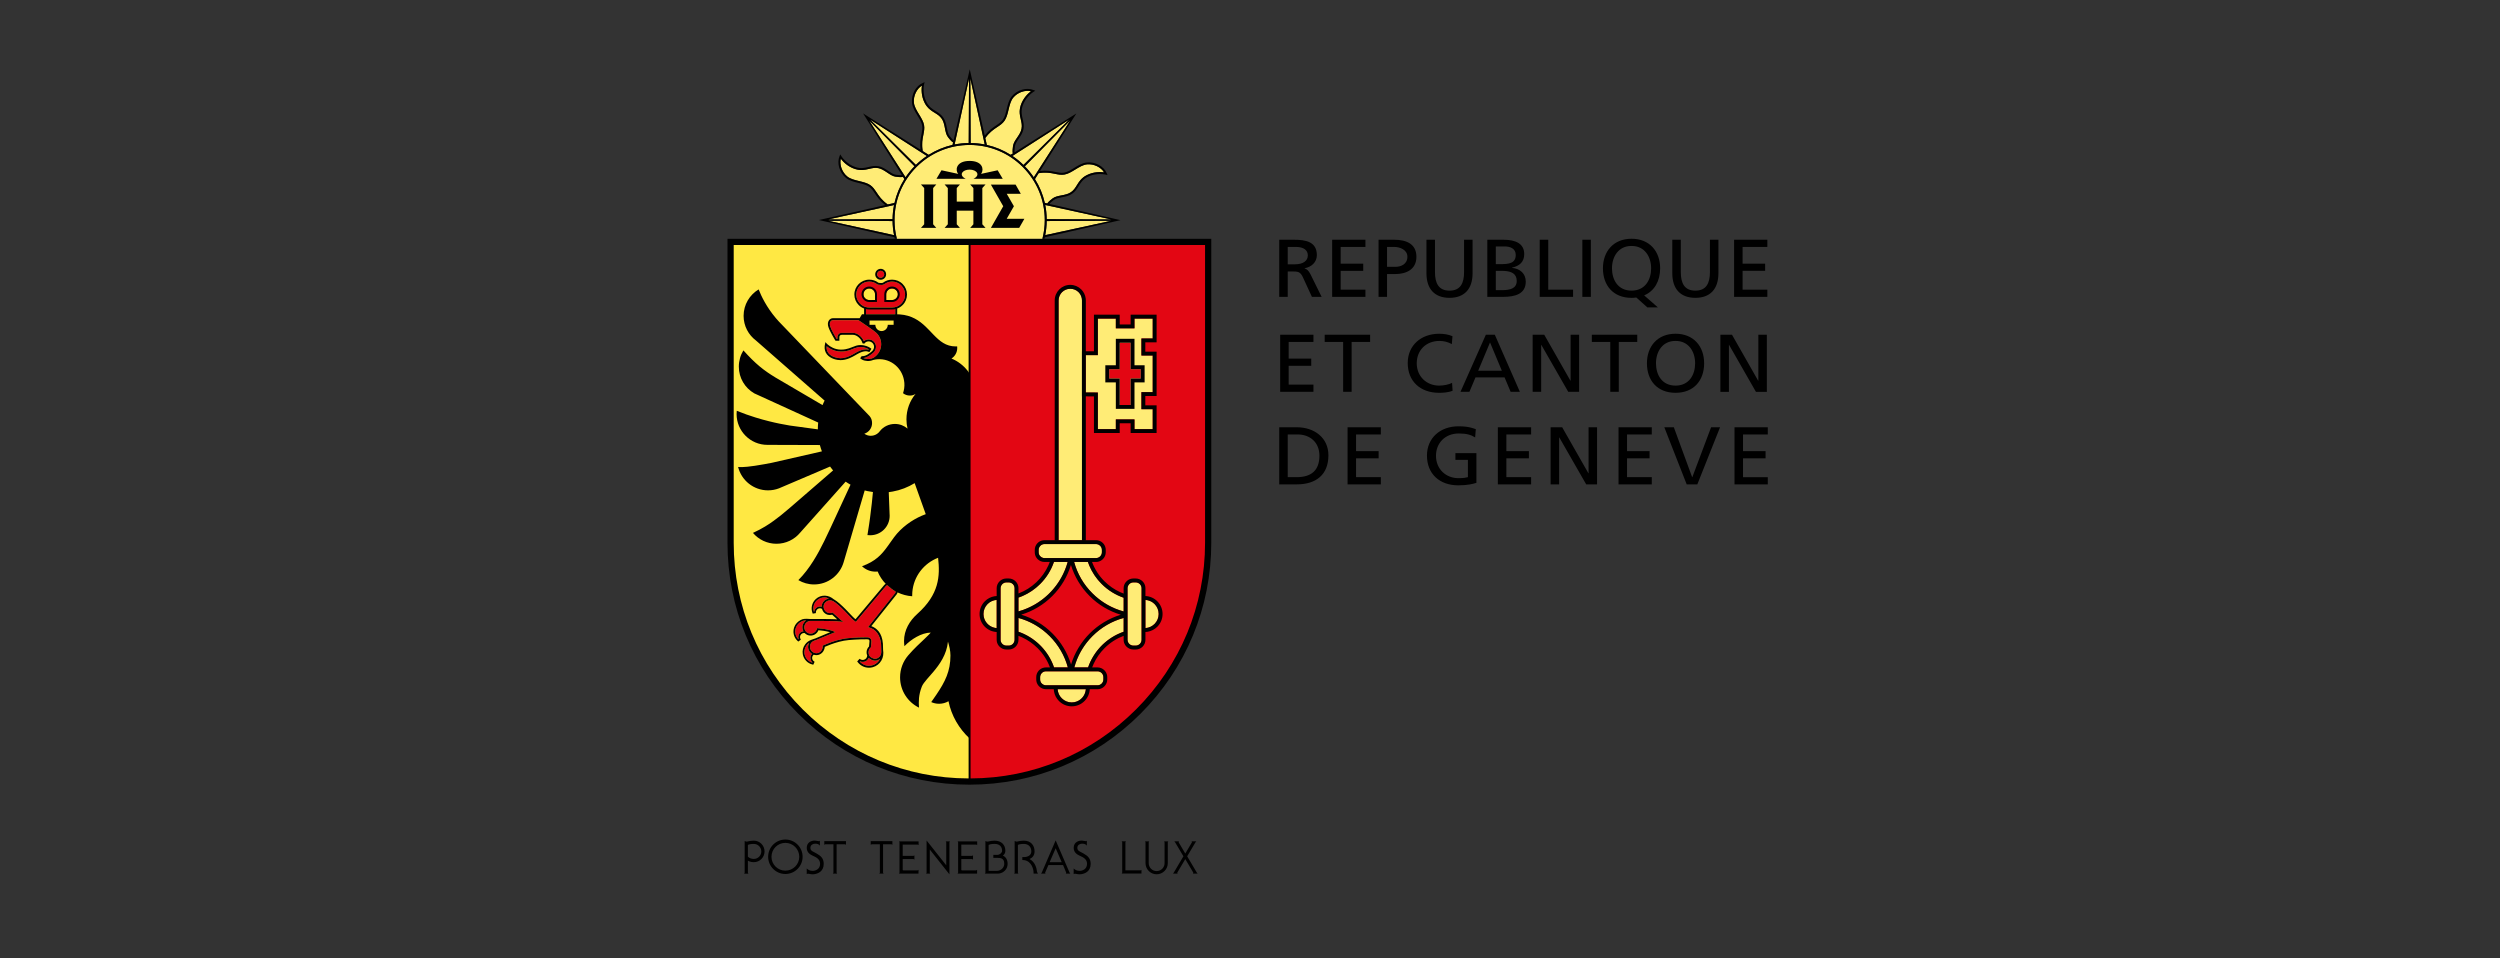
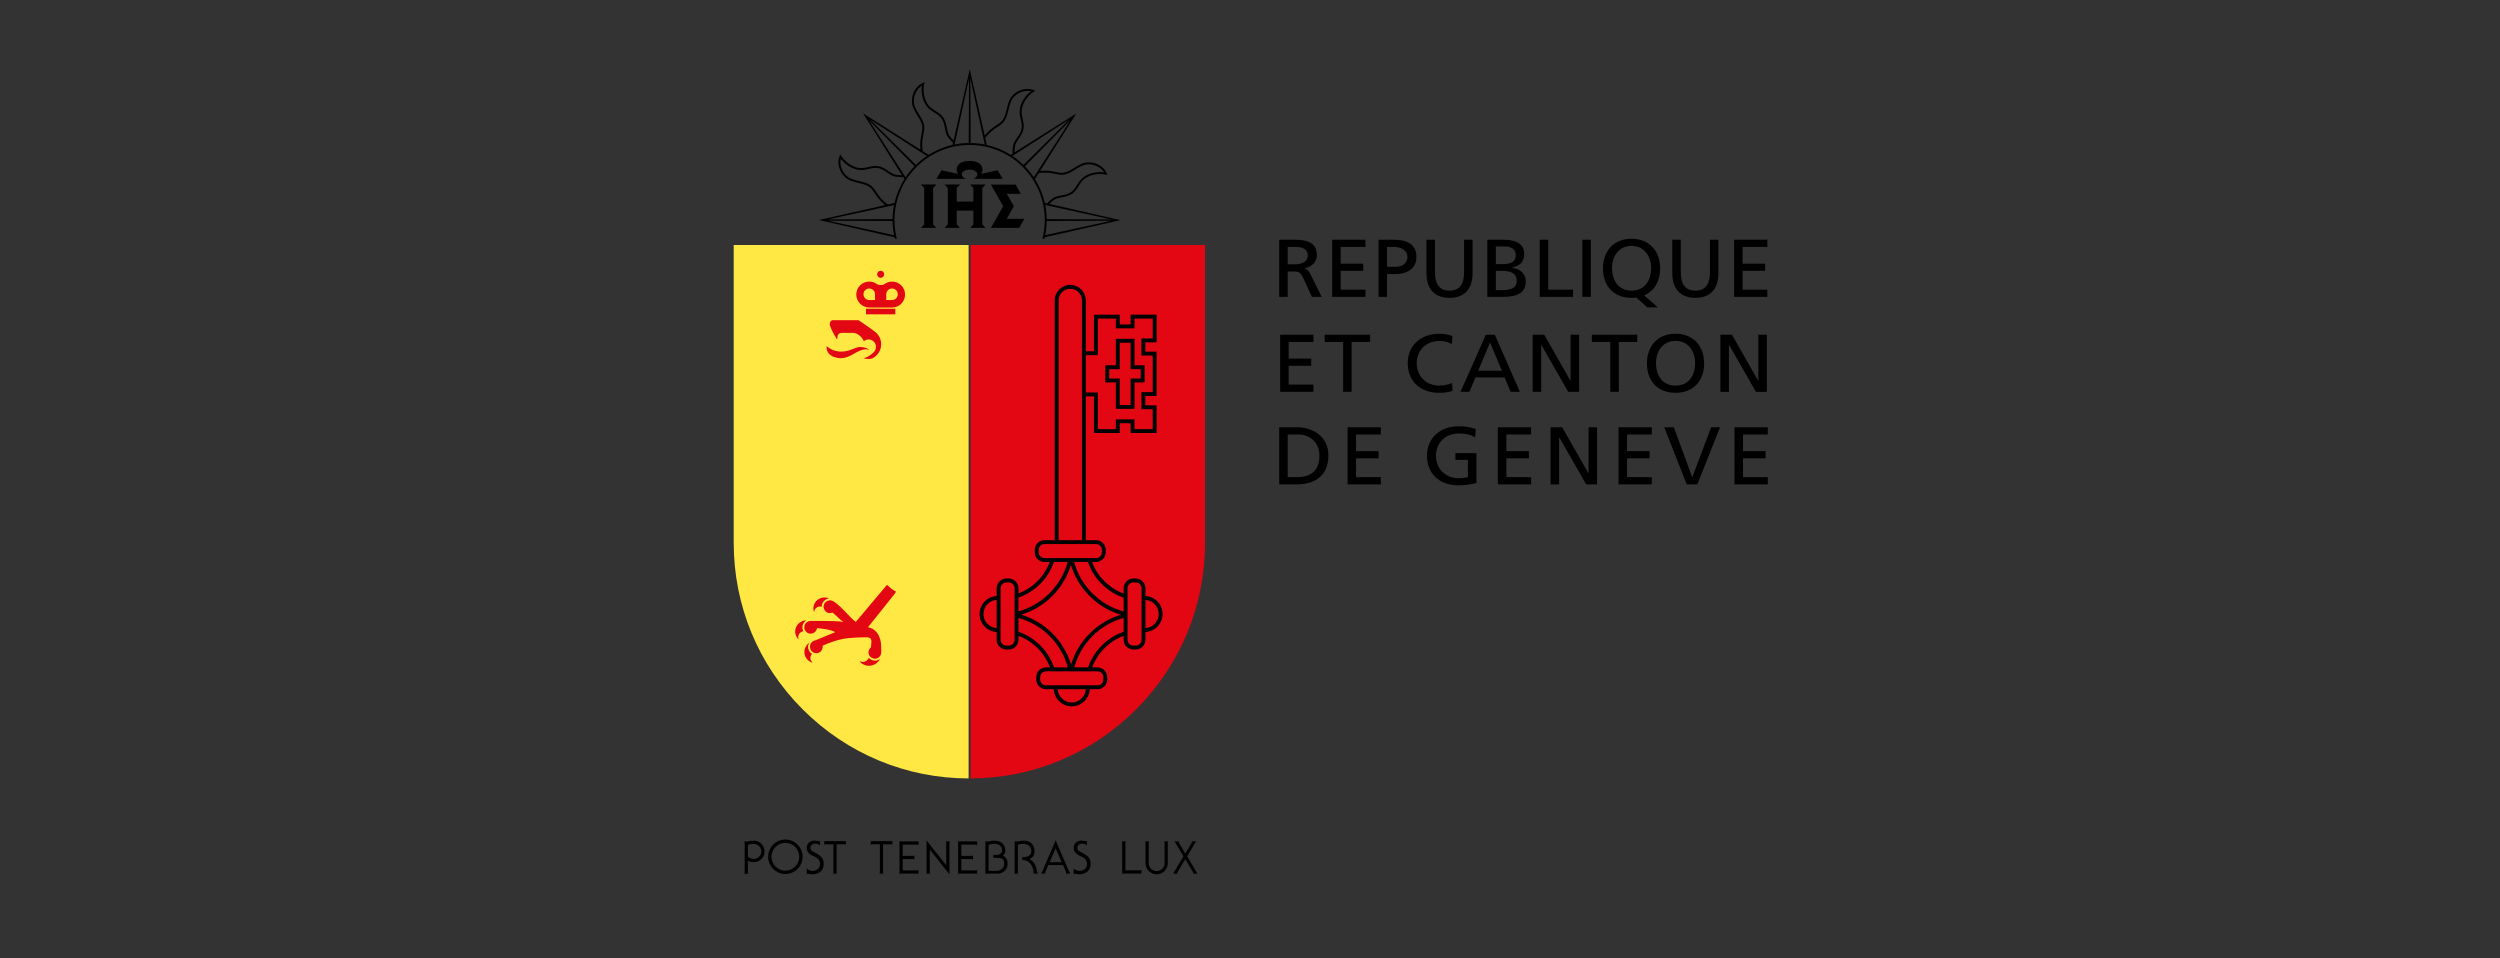
<svg xmlns="http://www.w3.org/2000/svg" width="433px" height="166px" viewBox="0 0 433 166" version="1.1">
  <rect x="0" y="0" width="433" height="166" fill="#333333" stroke="none" />
  <title>logo_partners_geneve</title>
  <g id="logo_partners_geneve" stroke="none" stroke-width="1" fill="none" fill-rule="evenodd">
-     <rect id="Frame" x="0" y="0" width="433" height="166" />
    <g id="Shape" transform="translate(126, 12)">
-       <path d="M0,29.355 L0,82.005 C0,93.2 4.359,103.716 12.271,111.634 C20.187,119.547 30.709,123.905 41.897,123.905 C53.085,123.905 63.607,119.547 71.523,111.634 C79.435,103.716 83.794,93.194 83.794,82.005 L83.794,29.355 L0,29.355 Z" id="Fill-3" fill="#000000" />
      <path d="M1.078,82.006 L1.078,30.432 L41.763,30.432 L41.763,122.823 C30.979,122.817 20.741,118.573 13.032,110.87 C5.323,103.155 1.078,92.908 1.078,82.006" id="Fill-5" fill="#FFE843" />
      <path d="M24.459,101.955 C24.749,102.24 25.425,102.623 26.096,102.321 L26.347,102.174 C26.374,102.152 26.402,102.134 26.424,102.112 L26.362,102.236 C26.078,102.732 25.619,103.087 25.069,103.238 C24.27,103.454 23.441,103.195 22.907,102.578 L22.944,102.535 C23.185,102.649 23.459,102.671 23.721,102.6 C23.993,102.528 24.217,102.356 24.362,102.13 L24.459,101.955 Z M14.15,99.344 C13.996,99.588 13.947,99.915 13.962,100.149 C13.993,100.529 14.175,100.884 14.465,101.133 L14.641,101.26 C14.428,101.476 14.317,101.794 14.369,102.111 C14.413,102.352 14.533,102.565 14.715,102.722 L14.69,102.768 C13.987,102.565 13.466,101.979 13.342,101.248 C13.259,100.742 13.382,100.236 13.675,99.816 L13.836,99.597 C13.908,99.511 13.987,99.448 14.047,99.406 L14.15,99.344 Z M27.798,89.42 L28.016,89.64 C28.108,89.732 28.224,89.839 28.375,89.955 L28.806,90.255 L29.179,90.461 L29.186,90.473 L29.004,90.797 L24.34,96.63 L24.584,96.695 C25.794,97.034 26.517,98.164 26.612,99.733 L26.639,100.883 C26.635,101.249 26.56,101.602 26.148,101.902 C25.601,102.302 25.046,101.987 24.812,101.813 L24.698,101.72 C24.51,101.51 24.411,101.226 24.429,100.933 C24.439,100.713 24.514,100.506 24.643,100.332 L24.79,100.171 L24.84,100.131 L24.913,99.439 L24.935,99.051 C24.935,98.854 24.874,98.697 24.759,98.583 C24.662,98.485 24.527,98.423 24.348,98.398 L24.155,98.385 L23.127,98.395 L22.419,98.424 L21.51,98.481 C21.341,98.494 21.163,98.508 20.974,98.524 C19.592,98.642 18.237,99.11 17.355,99.46 L16.498,99.817 L16.498,99.931 C16.498,100.578 16.073,101.084 15.487,101.131 C15.194,101.155 14.91,101.063 14.685,100.871 C14.459,100.68 14.321,100.415 14.302,100.125 C14.256,99.601 14.482,99.175 15.039,98.96 L15.298,98.882 L18.673,97.481 L18.198,97.276 L17.871,97.171 C17.514,97.068 16.941,96.936 16.149,96.854 L15.511,96.8 L15.471,96.935 C15.397,97.222 15.212,97.457 14.956,97.605 C14.7,97.75 14.404,97.787 14.12,97.713 C13.836,97.636 13.602,97.454 13.454,97.198 C13.309,96.942 13.266,96.639 13.346,96.362 C13.489,95.822 13.949,95.577 14.295,95.546 L16.929,95.55 L18.4,95.579 L19.184,95.619 L19.466,95.646 L20.064,95.723 L19.589,95.347 L18.217,94.097 L18.127,94.125 C17.809,94.218 17.359,94.255 16.992,93.888 C16.557,93.453 16.535,92.765 16.94,92.342 C17.368,91.901 17.942,91.916 18.294,92.114 C18.836,92.422 19.58,93.116 20.264,93.809 L21.518,95.117 L21.76,95.344 L22.11,95.615 L22.236,95.705 L27.313,89.662 L27.391,89.563 C27.581,89.299 27.654,89.288 27.798,89.42 Z M13.635,95.448 C13.41,95.575 13.095,95.976 13.021,96.269 C12.919,96.642 12.965,97.028 13.154,97.355 L13.003,97.364 C12.691,97.454 12.432,97.673 12.318,97.993 C12.241,98.222 12.241,98.472 12.321,98.694 L12.281,98.725 C11.766,98.2 11.593,97.438 11.843,96.738 C11.976,96.35 12.23,96.026 12.561,95.798 L12.824,95.646 C12.904,95.609 12.981,95.553 13.129,95.516 L13.298,95.482 L13.635,95.448 Z M16.883,91.478 C16.972,91.478 17.059,91.493 17.145,91.505 L17.568,91.66 C17.268,91.7 16.963,91.838 16.701,92.11 C16.429,92.384 16.306,92.745 16.315,93.109 L16.235,93.072 C15.92,93.004 15.587,93.085 15.34,93.313 C15.162,93.476 15.047,93.699 15.017,93.933 L14.964,93.945 C14.751,93.236 14.955,92.483 15.501,91.977 C15.874,91.632 16.368,91.453 16.883,91.478 Z M22.69,43.453 L23.992,44.336 L24.886,44.965 L25.62,45.517 C26.234,46.007 26.617,46.772 26.617,47.624 C26.617,48.657 26.046,49.552 25.192,50.011 C24.683,50.289 23.93,50.178 23.541,50.02 C24.226,49.937 24.803,49.484 25.29,49.049 C25.549,48.827 25.719,48.432 25.719,48.071 C25.719,47.728 25.59,47.405 25.346,47.167 C25.105,46.926 24.784,46.794 24.442,46.794 C24.127,46.794 23.856,46.892 23.618,47.102 C23.298,46.313 22.471,45.652 21.746,45.652 L19.815,45.652 C19.244,45.652 19.038,46.069 19.038,46.43 L19.038,46.689 L18.899,46.689 L18.456,45.918 C18.204,45.461 17.923,44.915 17.794,44.533 C17.683,44.187 17.702,43.888 17.856,43.672 C17.955,43.533 18.112,43.453 18.263,43.453 L22.69,43.453 Z M17.17,47.956 C17.574,48.304 18.456,48.906 19.706,48.894 C20.327,48.887 20.8,48.776 21.201,48.64 L21.76,48.428 C22.183,48.252 22.547,48.101 23.025,48.101 C23.741,48.101 24.256,48.366 24.475,48.505 L24.431,48.57 L24.178,48.513 C23.827,48.465 23.269,48.515 22.352,49.014 L22.013,49.205 C21.378,49.578 20.591,50.038 19.57,50.038 C19.092,50.038 18.046,49.859 17.5,49.174 C17.235,48.841 17.127,48.431 17.17,47.956 Z M29.069,41.468 L29.069,42.446 L23.989,42.446 L23.989,41.468 L29.069,41.468 Z M28.51,36.771 C29.108,36.771 29.676,37 30.098,37.428 C30.518,37.851 30.759,38.409 30.759,39.014 C30.759,40.254 29.747,41.263 28.51,41.263 L24.558,41.263 C23.954,41.263 23.392,41.028 22.967,40.6 C22.544,40.177 22.306,39.616 22.306,39.014 C22.306,38.409 22.544,37.851 22.967,37.428 C23.392,37 23.954,36.771 24.558,36.771 C25.052,36.771 25.518,36.926 25.903,37.219 C26,37.295 26.155,37.327 26.31,37.34 L26.591,37.348 C26.742,37.354 26.961,37.361 27.149,37.225 C27.55,36.929 28.029,36.771 28.51,36.771 Z M28.498,37.969 C28.233,37.969 27.98,38.07 27.788,38.259 C27.647,38.4 27.553,38.577 27.515,38.769 L27.495,38.965 L27.495,39.964 L28.498,39.968 C29.047,39.968 29.5,39.52 29.5,38.965 C29.5,38.7 29.392,38.447 29.204,38.259 C29.016,38.07 28.763,37.969 28.498,37.969 Z M24.555,37.969 C24.284,37.969 24.037,38.073 23.846,38.259 C23.658,38.447 23.556,38.7 23.556,38.968 C23.556,39.233 23.658,39.486 23.846,39.674 C23.989,39.818 24.164,39.911 24.357,39.949 L24.555,39.968 L25.555,39.964 L25.555,38.968 C25.555,38.7 25.456,38.447 25.262,38.259 C25.077,38.073 24.827,37.969 24.555,37.969 Z M26.53,34.901 C26.693,34.901 26.847,34.96 26.965,35.071 C27.079,35.188 27.144,35.343 27.144,35.506 C27.144,35.845 26.869,36.117 26.53,36.117 C26.369,36.117 26.215,36.055 26.101,35.938 C25.987,35.827 25.922,35.673 25.922,35.506 C25.922,35.343 25.987,35.188 26.101,35.071 C26.215,34.96 26.369,34.901 26.53,34.901 Z" fill="#E30613" />
-       <path d="M28.51,36.435 C29.198,36.435 29.849,36.7 30.333,37.188 C30.826,37.678 31.092,38.326 31.092,39.014 C31.092,39.705 30.826,40.356 30.333,40.837 C30.156,41.018 29.953,41.169 29.735,41.287 L29.398,41.439 L29.397,42.438 L29.848,42.456 C31.907,42.603 33.229,43.528 34.332,44.582 L34.966,45.219 L35.683,45.969 C36.75,47.07 37.824,48.001 39.515,48.001 L39.781,47.995 C39.79,48.084 39.793,48.177 39.793,48.273 C39.793,49.038 39.398,49.704 38.8,50.096 C39.907,50.556 40.866,51.29 41.595,52.221 L41.94,52.702 L41.94,115.906 C40.111,114.215 38.797,111.988 38.278,109.452 C37.797,109.733 37.236,109.893 36.643,109.893 C36.162,109.893 35.696,109.789 35.289,109.6 L36.181,108.315 C37.708,106.056 38.618,104.25 38.618,101.528 C38.618,100.692 38.408,99.89 38.189,99.131 C37.963,101.378 36.742,103.08 35.613,104.413 L34.554,105.628 C34.132,106.119 33.801,106.549 33.654,106.932 C33.093,108.388 33.099,109.489 33.17,110.563 C31.23,109.616 29.894,107.62 29.894,105.313 C29.894,103.86 30.425,102.527 31.307,101.506 C31.811,100.918 32.321,100.39 32.809,99.912 L34.17,98.617 L34.91,97.892 C35.018,97.779 35.118,97.67 35.209,97.564 C33.589,97.591 31.785,98.727 30.647,99.924 C30.607,99.637 30.579,99.325 30.579,99.026 C30.579,97.116 31.56,95.509 32.874,94.331 C36.683,90.932 36.832,87.785 36.477,84.608 C34.019,85.553 32.227,87.83 32.013,90.567 L31.992,91.12 L31.992,91.271 C31.088,91.215 30.236,90.975 29.459,90.605 L29.401,90.763 L29.323,90.91 L24.912,96.447 C25.801,96.772 26.776,97.564 26.92,99.499 L26.951,100.568 C27.059,101.201 26.976,101.848 26.655,102.404 C26.325,102.977 25.791,103.391 25.156,103.564 C24.292,103.799 23.387,103.55 22.767,102.926 L22.463,102.567 L22.876,102.104 L22.996,102.179 C23.182,102.296 23.419,102.336 23.632,102.271 C23.962,102.182 24.184,101.889 24.203,101.552 C24.116,101.352 24.079,101.139 24.092,100.917 C24.11,100.553 24.261,100.223 24.514,99.97 L24.593,99.114 L24.594,99.051 C24.594,98.946 24.573,98.869 24.527,98.822 C24.481,98.779 24.411,98.75 24.317,98.735 L24.156,98.724 L23.122,98.733 L22.006,98.786 L21.004,98.859 C19.854,98.958 18.717,99.309 17.872,99.623 L16.858,100.032 C16.781,100.806 16.229,101.407 15.51,101.466 C15.312,101.484 15.115,101.46 14.939,101.395 C14.732,101.552 14.628,101.808 14.671,102.064 C14.691,102.196 14.75,102.321 14.837,102.42 L14.985,102.549 L15.09,102.62 L14.862,103.126 L14.745,103.101 C13.863,102.9 13.19,102.194 13.042,101.293 C12.943,100.71 13.079,100.124 13.431,99.643 C13.705,99.258 14.002,99.031 14.453,98.843 L14.932,98.668 L15.232,98.572 L17.786,97.496 L17.3,97.375 C16.912,97.291 16.397,97.206 15.753,97.157 C15.636,97.465 15.42,97.724 15.121,97.894 C14.791,98.085 14.405,98.134 14.032,98.036 C13.773,97.965 13.548,97.832 13.366,97.638 C13.036,97.595 12.718,97.783 12.604,98.094 C12.561,98.22 12.552,98.359 12.579,98.488 L12.647,98.671 L12.709,98.788 L12.265,99.118 L12.172,99.038 C11.49,98.434 11.253,97.49 11.558,96.635 C11.756,96.08 12.172,95.651 12.693,95.377 C13.113,95.151 13.536,95.151 14.267,95.207 L16.404,95.206 L18.12,95.232 L19.008,95.269 L18.126,94.47 C17.595,94.602 17.111,94.482 16.756,94.127 C16.562,93.93 16.429,93.692 16.361,93.446 C16.099,93.298 15.766,93.328 15.547,93.535 C15.448,93.626 15.375,93.743 15.338,93.869 L15.309,94.059 L15.309,94.189 L14.766,94.282 L14.723,94.167 C14.402,93.316 14.631,92.369 15.297,91.755 C15.735,91.351 16.303,91.147 16.895,91.169 C17.456,91.194 17.975,91.428 18.403,91.792 L18.456,91.823 C19.026,92.145 19.769,92.83 20.466,93.533 L21.624,94.744 C21.852,94.988 22.046,95.151 22.176,95.25 L27.127,89.355 C27.195,89.266 27.29,89.186 27.405,89.118 C26.815,88.501 26.334,87.785 26.01,86.986 C25.884,87.002 25.757,87.008 25.622,87.008 C24.724,87.008 23.903,86.647 23.299,86.07 C25.67,85.213 26.7,84.048 27.718,82.638 L28.888,81.005 C30.117,79.368 31.886,78.087 33.67,77.317 L34.339,77.053 L32.417,71.677 C31.27,72.385 29.982,72.89 28.604,73.138 L27.932,73.241 L28.089,77.349 C28.089,79.203 26.587,80.706 24.727,80.706 C24.564,80.706 24.397,80.696 24.24,80.678 L24.535,78.793 L24.7,77.616 L25.005,75.114 L25.193,73.219 C24.87,73.18 24.55,73.124 24.234,73.056 L23.765,72.944 L20.128,85.339 C19.495,87.578 17.435,89.226 14.992,89.226 C14.001,89.226 13.067,88.948 12.274,88.476 C14.255,86.491 15.665,83.949 16.755,81.725 L17.86,79.404 L21.312,71.948 L20.892,71.701 L20.482,71.433 L20.47,71.417 L12.592,80.252 C11.611,81.431 10.136,82.18 8.483,82.18 C6.851,82.18 5.392,81.449 4.411,80.298 C6.058,79.54 7.147,78.829 8.031,78.181 L9.251,77.253 L10.893,75.879 L18.292,69.48 L17.942,69.036 L17.771,68.805 L8.927,72.577 C8.332,72.806 7.696,72.929 7.021,72.929 C4.519,72.929 2.418,71.201 1.838,68.876 C2.222,68.928 2.803,68.903 3.458,68.837 L4.74,68.673 L6.387,68.399 L7.664,68.159 L16.352,66.176 L16.164,65.634 L16.003,65.081 L6.916,65.051 C3.967,65.051 1.576,62.66 1.576,59.711 C1.576,59.523 1.585,59.334 1.607,59.149 C2.734,59.61 3.836,59.994 4.861,60.311 L6.052,60.66 L7.15,60.95 L8.135,61.185 L8.988,61.369 L10.768,61.699 L15.649,62.364 L15.664,61.748 L15.71,61.185 L4.627,56.123 C3.032,55.198 1.965,53.477 1.965,51.505 C1.965,50.478 2.252,49.5 2.757,48.689 C4.841,51.014 6.254,52.138 8.311,53.384 L16.463,58.165 L16.636,57.766 L16.824,57.376 L16.719,57.295 L4.938,46.98 C3.64,46.008 2.791,44.457 2.791,42.708 C2.791,40.761 3.84,39.058 5.398,38.124 C5.844,39.274 6.746,41.168 8.374,43.095 L8.884,43.673 L24.616,60.069 C24.9,60.408 25.042,60.803 25.042,61.281 C25.042,62.142 24.48,62.87 23.703,63.119 C24.018,63.348 24.403,63.48 24.823,63.48 C25.35,63.48 25.823,63.273 26.17,62.932 L26.362,62.712 C26.967,61.916 27.929,61.426 29.002,61.426 C29.838,61.426 30.6,61.734 31.183,62.234 C31.057,61.716 30.998,61.179 30.998,60.624 C30.998,58.949 31.587,57.416 32.581,56.216 C32.275,56.416 31.992,56.512 31.597,56.512 C31.14,56.512 30.736,56.367 30.406,56.102 C30.591,55.54 30.684,54.954 30.634,54.322 C30.443,51.848 28.345,50.037 25.958,50.225 L25.592,50.271 L25.239,50.346 C24.599,50.624 23.836,50.561 23.334,50.3 L23.107,50.154 L22.98,50.052 L23.236,49.694 L23.323,49.694 C23.989,49.694 24.572,49.235 25.065,48.8 C25.25,48.633 25.386,48.34 25.386,48.069 C25.386,47.822 25.288,47.581 25.109,47.402 C24.93,47.227 24.692,47.128 24.445,47.128 C24.212,47.128 24.02,47.199 23.848,47.348 L23.683,47.523 L23.387,47.461 C23.223,46.784 22.576,46.148 21.97,46.015 L21.746,45.99 L19.815,45.99 C19.673,45.99 19.568,46.03 19.491,46.098 C19.425,46.165 19.398,46.254 19.387,46.329 L19.38,46.428 L19.38,47.02 L18.711,47.02 L18.548,46.759 L18.157,46.075 L17.846,45.486 C17.695,45.184 17.559,44.884 17.477,44.638 C17.332,44.188 17.363,43.781 17.582,43.475 C17.702,43.307 17.878,43.186 18.07,43.137 L18.267,43.111 L22.892,43.109 L23.29,42.436 L23.657,42.435 L23.658,41.436 C23.312,41.309 22.997,41.105 22.729,40.837 C22.242,40.356 21.976,39.705 21.976,39.014 C21.976,37.592 23.133,36.435 24.558,36.435 C25.126,36.435 25.666,36.608 26.113,36.953 C26.136,36.97 26.22,36.996 26.366,37.008 L26.716,37.016 C26.801,37.014 26.888,37.002 26.946,36.956 C27.412,36.608 27.948,36.435 28.51,36.435 Z M24.456,101.952 L24.362,102.129 C24.217,102.354 23.993,102.527 23.721,102.601 C23.547,102.648 23.366,102.653 23.194,102.618 L22.944,102.536 L22.907,102.58 C23.441,103.193 24.274,103.453 25.069,103.24 C25.509,103.119 25.889,102.868 26.168,102.518 L26.359,102.237 C26.384,102.197 26.408,102.157 26.424,102.111 L26.387,102.143 L26.347,102.172 C25.683,102.66 24.968,102.359 24.586,102.063 L24.456,101.952 Z M14.149,99.341 L14.046,99.403 C13.986,99.445 13.907,99.509 13.835,99.593 L13.677,99.816 C13.381,100.232 13.258,100.738 13.341,101.247 C13.444,101.874 13.847,102.396 14.402,102.659 L14.692,102.768 L14.714,102.721 C14.532,102.567 14.412,102.351 14.372,102.111 C14.319,101.793 14.424,101.475 14.64,101.259 L14.467,101.133 C14.171,100.883 13.995,100.531 13.961,100.152 C13.949,99.914 13.998,99.584 14.149,99.341 Z M27.648,89.334 C27.574,89.371 27.507,89.431 27.456,89.486 L22.235,95.704 L21.904,95.468 L21.583,95.184 L20.266,93.809 C19.581,93.116 18.837,92.421 18.295,92.113 C17.941,91.916 17.37,91.903 16.935,92.344 C16.534,92.764 16.556,93.452 16.994,93.887 C17.297,94.195 17.662,94.219 17.958,94.166 L18.126,94.127 L18.212,94.1 L19.591,95.346 L20.063,95.722 L19.468,95.645 L18.824,95.596 L17.932,95.565 L15.948,95.543 L14.476,95.546 C14.112,95.503 13.514,95.731 13.344,96.361 C13.267,96.644 13.307,96.941 13.452,97.197 C13.603,97.453 13.835,97.635 14.122,97.712 C14.405,97.789 14.702,97.749 14.958,97.604 C15.15,97.493 15.302,97.333 15.397,97.141 L15.473,96.938 L15.507,96.802 L15.646,96.811 C16.528,96.871 17.188,96.995 17.632,97.106 L18.062,97.228 L18.323,97.323 L18.675,97.48 L15.297,98.881 C14.55,99.054 14.251,99.526 14.304,100.124 C14.322,100.414 14.458,100.679 14.683,100.871 C14.908,101.062 15.192,101.154 15.488,101.133 C15.998,101.09 16.388,100.697 16.477,100.165 L16.497,99.93 L16.497,99.816 L17.357,99.459 C18.237,99.109 19.592,98.641 20.976,98.523 L21.991,98.447 L22.797,98.406 L24.156,98.384 C24.434,98.384 24.628,98.455 24.758,98.582 C24.875,98.696 24.931,98.853 24.931,99.051 L24.9,99.55 L24.838,100.13 L24.792,100.17 C24.573,100.371 24.443,100.639 24.428,100.932 C24.412,101.228 24.508,101.509 24.699,101.719 L24.813,101.812 C25.046,101.986 25.6,102.302 26.149,101.901 C26.561,101.603 26.636,101.249 26.64,100.882 L26.624,100.17 C26.644,98.525 26.023,97.288 24.903,96.806 L24.585,96.694 L24.341,96.629 L29.049,90.716 L29.104,90.592 L29.144,90.463 C28.608,90.167 28.111,89.759 27.648,89.334 Z M13.634,95.448 L13.298,95.481 L13.128,95.515 L13.002,95.557 L12.823,95.645 C12.363,95.867 12.012,96.253 11.842,96.737 C11.628,97.337 11.724,97.985 12.082,98.486 L12.283,98.724 L12.323,98.693 C12.24,98.471 12.24,98.224 12.32,97.993 C12.428,97.675 12.69,97.453 13.002,97.363 L13.156,97.354 C12.968,97.027 12.922,96.641 13.02,96.271 C13.098,95.975 13.409,95.574 13.634,95.448 Z M16.883,91.478 C16.37,91.453 15.877,91.632 15.497,91.977 C15.032,92.408 14.814,93.027 14.899,93.638 L14.967,93.942 L15.016,93.933 C15.047,93.699 15.161,93.48 15.343,93.313 C15.587,93.085 15.923,93.004 16.235,93.072 L16.315,93.109 C16.306,92.742 16.432,92.381 16.701,92.11 C16.897,91.906 17.118,91.779 17.341,91.711 L17.564,91.663 L17.145,91.505 C17.055,91.49 16.972,91.478 16.883,91.478 Z M16.963,47.254 L17.208,47.53 L17.395,47.701 C17.76,48.009 18.573,48.567 19.699,48.556 C20.258,48.548 20.68,48.454 21.047,48.333 L21.63,48.115 C22.071,47.933 22.484,47.763 23.024,47.763 C23.841,47.763 24.423,48.067 24.675,48.226 L24.813,48.321 L24.931,48.417 L24.576,48.981 L24.409,48.92 C24.175,48.84 23.681,48.67 22.512,49.308 L22.182,49.503 C21.547,49.867 20.68,50.376 19.566,50.376 C18.996,50.376 17.863,50.169 17.234,49.386 C16.913,48.979 16.778,48.488 16.836,47.924 L16.895,47.578 L16.963,47.254 Z M22.688,43.451 L18.267,43.451 C18.109,43.451 17.955,43.534 17.853,43.676 C17.705,43.883 17.684,44.188 17.795,44.527 C17.891,44.818 18.073,45.199 18.265,45.563 L18.637,46.24 L18.899,46.687 L19.038,46.687 L19.038,46.428 C19.038,46.121 19.192,45.769 19.593,45.675 L19.815,45.65 L21.746,45.65 C22.474,45.65 23.298,46.307 23.622,47.103 C23.853,46.893 24.131,46.795 24.445,46.795 C24.788,46.795 25.106,46.924 25.346,47.165 C25.59,47.412 25.719,47.726 25.719,48.069 C25.719,48.433 25.553,48.828 25.294,49.053 C24.8,49.485 24.226,49.935 23.538,50.018 C23.865,50.147 24.429,50.247 24.905,50.117 L25.176,50.009 L25.177,50.022 L25.475,49.835 C26.161,49.338 26.621,48.526 26.621,47.622 C26.621,46.773 26.239,46.008 25.622,45.515 L25.247,45.227 L24.291,44.543 L22.688,43.451 Z M17.172,47.96 C17.126,48.426 17.234,48.843 17.496,49.173 C18.049,49.858 19.094,50.04 19.566,50.04 C20.417,50.04 21.107,49.718 21.681,49.397 L22.352,49.015 C23.399,48.445 23.981,48.465 24.316,48.541 L24.431,48.571 L24.477,48.506 C24.252,48.364 23.737,48.102 23.024,48.102 C22.67,48.102 22.374,48.186 22.069,48.3 L21.201,48.638 C20.8,48.775 20.328,48.888 19.705,48.892 C18.456,48.901 17.573,48.3 17.172,47.96 Z M28.775,43.52 L24.601,43.52 L24.601,44.26 L25.61,44.26 C25.61,44.853 26.094,45.34 26.683,45.34 C27.207,45.34 27.638,44.971 27.738,44.481 L27.76,44.26 L28.775,44.26 L28.775,43.52 Z M23.991,41.534 L23.99,42.435 L29.061,42.435 L29.062,41.537 L28.789,41.582 L28.51,41.596 L24.558,41.596 L24.271,41.58 L23.991,41.534 Z M28.51,36.771 C28.029,36.771 27.55,36.929 27.149,37.225 C27.008,37.327 26.85,37.349 26.716,37.351 L26.533,37.348 C26.326,37.348 26.048,37.333 25.903,37.219 C25.518,36.926 25.052,36.771 24.558,36.771 C23.954,36.771 23.392,37 22.967,37.428 C22.544,37.851 22.306,38.409 22.306,39.014 C22.306,39.616 22.544,40.177 22.967,40.6 C23.307,40.943 23.735,41.161 24.201,41.235 L24.558,41.263 L28.51,41.263 C29.747,41.263 30.759,40.254 30.759,39.014 C30.759,38.409 30.518,37.851 30.098,37.428 C29.676,37 29.108,36.771 28.51,36.771 Z M24.555,37.626 C24.91,37.626 25.246,37.765 25.499,38.018 C25.689,38.208 25.814,38.446 25.865,38.704 L25.891,38.968 L25.891,40.298 L24.555,40.304 C24.197,40.304 23.861,40.165 23.608,39.912 C23.355,39.662 23.213,39.326 23.213,38.968 C23.213,38.231 23.818,37.626 24.555,37.626 Z M28.498,37.626 C28.856,37.626 29.192,37.768 29.445,38.018 C29.698,38.271 29.837,38.61 29.837,38.965 C29.837,39.323 29.698,39.662 29.445,39.912 C29.255,40.102 29.019,40.227 28.761,40.278 L28.498,40.304 L27.159,40.298 L27.159,38.965 C27.159,38.231 27.761,37.626 28.498,37.626 Z M28.498,37.969 C28.233,37.969 27.98,38.07 27.788,38.259 C27.647,38.4 27.553,38.577 27.515,38.769 L27.495,38.965 L27.495,39.964 L28.498,39.968 C29.047,39.968 29.5,39.52 29.5,38.965 C29.5,38.7 29.392,38.447 29.204,38.259 C29.016,38.07 28.763,37.969 28.498,37.969 Z M24.555,37.969 C24.284,37.969 24.037,38.073 23.846,38.259 C23.658,38.447 23.556,38.7 23.556,38.968 C23.556,39.233 23.658,39.486 23.846,39.674 C23.989,39.818 24.164,39.911 24.357,39.949 L24.644,39.967 L25.555,39.964 L25.555,38.968 C25.555,38.7 25.456,38.447 25.262,38.259 C25.077,38.073 24.827,37.969 24.555,37.969 Z M26.535,34.56 C26.788,34.56 27.022,34.656 27.201,34.838 C27.38,35.014 27.476,35.26 27.476,35.51 C27.476,35.76 27.38,36.001 27.201,36.177 C27.022,36.356 26.788,36.454 26.535,36.454 C26.282,36.454 26.038,36.356 25.865,36.177 C25.68,36.001 25.588,35.76 25.588,35.51 C25.588,34.989 26.01,34.56 26.535,34.56 Z M26.535,34.896 C26.371,34.896 26.217,34.958 26.1,35.072 C25.986,35.19 25.918,35.344 25.918,35.51 C25.918,35.671 25.986,35.825 26.1,35.936 C26.217,36.053 26.371,36.118 26.535,36.118 C26.868,36.118 27.145,35.844 27.145,35.51 C27.145,35.344 27.078,35.19 26.96,35.072 C26.843,34.958 26.692,34.896 26.535,34.896 Z" fill="#000000" />
      <path d="M82.716,82.006 C82.716,92.908 78.471,103.155 70.762,110.87 C63.075,118.557 52.871,122.796 42.102,122.823 L42.102,30.432 L82.716,30.432 L82.716,82.006 Z" id="Fill-7" fill="#E30613" />
      <path d="M34.487,133.573 L37.89,137.87 L37.89,133.906 L37.865,133.833 L37.865,133.833 L37.794,133.727 L38.541,133.727 L38.467,133.833 L38.467,133.833 L38.442,133.906 L38.442,139.434 L35.039,135.137 L35.039,139.137 L35.064,139.206 L35.064,139.206 L35.135,139.313 L34.392,139.313 L34.462,139.206 L34.462,139.206 L34.487,139.137 L34.487,133.573 Z M61.278,133.586 L61.45,133.597 L61.45,133.597 L62.052,133.691 L62.052,133.691 L62.14,133.671 L62.14,133.671 L62.24,133.614 L62.24,134.465 C62.024,134.166 61.737,134.126 61.401,134.126 C61.062,134.126 60.593,134.332 60.593,134.844 C60.593,135.139 60.718,135.294 60.959,135.446 L61.694,135.841 L61.694,135.841 C62.456,136.263 62.903,136.726 62.903,137.621 C62.903,138.973 61.852,139.333 61.244,139.412 L60.966,139.431 L60.966,139.431 L60.744,139.415 L60.744,139.415 L60.192,139.327 L60.192,139.327 L60.084,139.345 L60.084,139.345 L59.96,139.398 L59.96,138.41 C60.17,138.645 60.506,138.833 61,138.833 C61.487,138.833 62.274,138.537 62.274,137.615 C62.274,136.998 61.889,136.666 61.504,136.451 L60.975,136.196 C60.534,135.989 59.963,135.64 59.963,134.844 C59.963,133.743 61.018,133.586 61.278,133.586 Z M15.043,133.586 L15.215,133.597 L15.215,133.597 L15.817,133.691 L15.817,133.691 L15.905,133.671 L15.905,133.671 L16.002,133.614 L16.002,134.465 C15.789,134.166 15.499,134.126 15.166,134.126 C14.824,134.126 14.358,134.332 14.358,134.844 C14.358,135.139 14.483,135.294 14.724,135.446 L15.459,135.841 L15.459,135.841 C16.221,136.263 16.668,136.726 16.668,137.621 C16.668,138.973 15.617,139.333 15.008,139.412 L14.728,139.431 L14.728,139.431 L14.506,139.415 L14.506,139.415 L14.082,139.343 C14.026,139.333 13.981,139.327 13.954,139.327 L13.847,139.345 L13.847,139.345 L13.726,139.398 L13.726,138.41 C13.932,138.645 14.268,138.833 14.762,138.833 C15.253,138.833 16.039,138.537 16.039,137.615 C16.039,136.998 15.654,136.666 15.269,136.451 L14.74,136.196 C14.299,135.989 13.729,135.64 13.729,134.844 C13.729,133.963 14.404,133.687 14.807,133.611 L15.043,133.586 L15.043,133.586 Z M72.309,133.726 L73.055,133.726 L72.982,133.829 C72.967,133.855 72.956,133.88 72.956,133.899 L72.956,137.495 C72.956,138.257 73.573,138.871 74.326,138.871 C75.003,138.871 75.566,138.386 75.683,137.743 L75.702,137.495 L75.702,133.899 L75.678,133.829 L75.678,133.829 L75.609,133.726 L75.609,133.726 L76.356,133.726 L76.285,133.829 C76.271,133.855 76.26,133.88 76.26,133.899 L76.26,137.495 C76.26,138.563 75.4,139.426 74.326,139.426 C73.265,139.426 72.404,138.563 72.404,137.495 L72.404,133.899 L72.379,133.829 L72.379,133.829 L72.309,133.726 L72.309,133.726 Z M10.029,133.407 C11.673,133.407 13.012,134.743 13.012,136.393 C13.012,138.037 11.673,139.376 10.029,139.376 C8.379,139.376 7.043,138.037 7.043,136.393 C7.043,134.743 8.379,133.407 10.029,133.407 Z M4.558,133.597 C5.588,133.597 6.421,134.436 6.421,135.467 C6.421,136.494 5.588,137.33 4.558,137.33 C4.273,137.33 4.006,137.283 3.765,137.183 L3.534,137.065 L3.534,139.134 L3.558,139.206 L3.558,139.206 L3.629,139.316 L2.883,139.316 L2.954,139.206 L2.954,139.206 L2.978,139.134 L2.978,133.659 L3.154,133.733 C3.154,133.733 3.197,133.747 3.242,133.756 L3.308,133.764 C3.329,133.764 3.377,133.764 3.433,133.755 L3.521,133.733 C3.762,133.662 4.212,133.597 4.558,133.597 Z M51.321,133.598 C52.567,133.598 53.187,134.437 53.187,135.464 C53.187,136.133 52.841,136.562 52.305,136.778 C53.276,137.29 53.539,138.326 53.613,138.984 L53.638,139.06 L53.638,139.06 L53.776,139.304 L53.014,139.304 L53.014,139.122 C53.014,138.576 52.686,137.188 51.407,136.978 L51.068,136.951 L51.068,136.448 L51.321,136.448 C52.089,136.448 52.625,136.087 52.625,135.464 C52.625,134.748 52.191,134.165 51.321,134.165 C51.101,134.165 50.85,134.179 50.621,134.228 L50.3,134.332 L50.3,139.135 L50.324,139.205 L50.324,139.205 L50.392,139.311 L49.646,139.311 L49.714,139.205 L49.714,139.205 L49.738,139.135 L49.738,133.656 L49.92,133.733 L49.92,133.733 C49.979,133.75 50.034,133.764 50.071,133.764 L50.198,133.755 L50.198,133.755 L50.287,133.733 C50.528,133.659 50.978,133.598 51.321,133.598 Z M46.252,133.6 C47.455,133.6 48.131,134.337 48.131,135.368 C48.131,135.747 47.924,136.04 47.69,136.191 C48.177,136.382 48.52,136.885 48.52,137.623 C48.52,138.525 47.84,139.167 47.101,139.287 L46.854,139.307 L44.577,139.31 L44.648,139.205 L44.648,139.205 L44.673,139.137 L44.673,133.659 L44.852,133.736 L44.938,133.756 L45.003,133.764 C45.03,133.764 45.074,133.764 45.128,133.755 L45.216,133.736 C45.46,133.665 45.91,133.6 46.252,133.6 Z M39.922,133.824 L39.848,133.729 L39.848,133.729 L43.248,133.729 L43.248,134.38 L43.142,134.309 L43.142,134.309 L43.072,134.284 L40.499,134.284 L40.499,136.234 L42.353,136.234 L42.416,136.211 L42.416,136.211 L42.526,136.147 L42.526,136.891 L42.421,136.818 L42.421,136.818 L42.353,136.792 L40.499,136.792 L40.499,138.686 L40.558,138.725 L40.558,138.725 L40.62,138.748 L43.057,138.748 L43.128,138.722 L43.128,138.722 L43.232,138.649 L43.232,139.306 L39.845,139.306 L39.921,139.197 L39.921,139.197 L39.947,139.127 L39.947,133.892 L39.922,133.824 L39.922,133.824 Z M20.521,133.679 L20.521,134.326 L20.428,134.264 L20.428,134.264 L20.358,134.231 L18.902,134.231 L18.902,139.136 L18.927,139.202 L18.927,139.202 L18.997,139.305 L18.251,139.305 L18.324,139.203 L18.324,139.203 L18.35,139.136 L18.35,134.231 L16.928,134.231 L16.77,134.326 L16.77,133.679 L20.521,133.679 Z M28.562,133.679 L28.562,134.326 L28.469,134.264 L28.469,134.264 L28.401,134.231 L26.945,134.231 L26.945,139.136 L26.97,139.202 L26.97,139.202 L27.041,139.305 L26.291,139.305 L26.367,139.203 L26.367,139.203 L26.393,139.136 L26.393,134.231 L24.971,134.231 L24.811,134.326 L24.811,133.679 L28.562,133.679 Z M29.769,133.824 L29.702,133.729 L29.702,133.729 L33.099,133.729 L33.099,134.38 L32.993,134.309 L32.993,134.309 L32.923,134.284 L30.35,134.284 L30.35,136.234 L32.204,136.234 L32.267,136.211 L32.267,136.211 L32.377,136.147 L32.377,136.891 L32.272,136.818 L32.272,136.818 L32.204,136.792 L30.35,136.792 L30.35,138.686 L30.409,138.725 L30.409,138.725 L30.467,138.748 L32.907,138.748 L32.979,138.722 L32.979,138.722 L33.086,138.649 L33.083,139.306 L29.702,139.306 L29.769,139.197 L29.769,139.197 L29.792,139.127 L29.792,133.892 L29.769,133.824 L29.769,133.824 Z M77.389,133.721 L78.206,133.721 L78.15,133.824 L78.15,133.824 L78.151,133.9 L79.292,135.834 L80.437,133.9 L80.436,133.824 L80.436,133.824 L80.381,133.721 L81.199,133.721 L81.103,133.828 L81.103,133.828 L81.05,133.9 L79.619,136.312 L81.282,139.125 L81.344,139.211 L81.344,139.211 L81.433,139.304 L80.612,139.304 C80.612,139.304 80.654,139.253 80.671,139.2 L80.671,139.125 L79.292,136.796 L77.913,139.125 L77.912,139.2 L77.912,139.2 L77.972,139.304 L77.151,139.304 L77.241,139.211 L77.241,139.211 L77.306,139.125 L78.968,136.312 L77.537,133.9 L77.483,133.828 L77.483,133.828 L77.389,133.721 Z M56.843,133.551 L59.243,139.125 L59.372,139.304 L58.601,139.304 L58.654,139.204 L58.654,139.204 L58.66,139.125 L58.123,137.833 L55.581,137.833 L55.023,139.125 L55.029,139.204 L55.029,139.204 L55.085,139.304 L54.31,139.304 L54.44,139.125 L56.843,133.551 Z M68.27,133.724 L69.02,133.724 L68.947,133.831 L68.947,133.831 L68.921,133.906 L68.921,138.746 L71.524,138.746 L71.597,138.722 L71.597,138.722 L71.703,138.653 L71.703,139.301 L68.27,139.301 L68.343,139.197 L68.343,139.197 L68.369,139.125 L68.369,133.906 C68.369,133.865 68.325,133.797 68.296,133.757 L68.27,133.724 Z M46.252,134.161 C46.034,134.161 45.785,134.178 45.555,134.229 L45.231,134.334 L45.231,138.838 L46.61,138.838 C47.434,138.838 47.937,138.187 47.937,137.65 C47.937,137.168 47.832,136.705 47.18,136.608 L46.909,136.589 L46.046,136.583 L46.046,136.065 L46.758,136.059 L46.758,136.059 C47.165,136.059 47.563,135.685 47.563,135.368 C47.563,134.646 47.125,134.161 46.252,134.161 Z M10.029,133.984 C8.697,133.984 7.62,135.06 7.62,136.393 C7.62,137.722 8.697,138.796 10.029,138.796 C11.352,138.796 12.432,137.722 12.432,136.393 C12.432,135.06 11.352,133.984 10.029,133.984 Z M56.843,134.914 L55.797,137.333 L57.889,137.333 L56.843,134.914 Z M4.558,134.165 C4.34,134.165 4.09,134.179 3.859,134.228 L3.534,134.331 L3.534,136.374 C3.787,136.63 4.16,136.765 4.558,136.765 C5.276,136.765 5.859,136.185 5.859,135.467 C5.859,134.748 5.276,134.165 4.558,134.165 Z" fill="#000000" />
      <polygon id="Fill-41" fill="#000000" points="29.332 29.345 29.332 29.349 54.547 29.349 54.547 29.345 29.397 29.345" />
-       <path d="M62.068,107.372 C61.984,108.646 60.923,109.664 59.624,109.664 C58.974,109.664 58.357,109.411 57.894,108.942 C57.465,108.52 57.221,107.961 57.181,107.372 L62.068,107.372 Z M64.094,104.269 C64.36,104.269 64.612,104.374 64.804,104.565 C64.998,104.759 65.106,105.012 65.106,105.281 L65.106,105.685 C65.106,106.24 64.646,106.693 64.094,106.693 L55.161,106.693 C54.892,106.693 54.636,106.588 54.448,106.397 C54.254,106.206 54.152,105.953 54.152,105.685 L54.152,105.281 C54.152,105.012 54.254,104.759 54.448,104.565 C54.636,104.374 54.892,104.269 55.161,104.269 L64.094,104.269 Z M68.616,95.027 L68.616,97.418 C65.732,98.417 63.453,100.709 62.456,103.596 L60.069,103.596 C60.621,101.563 61.688,99.7 63.215,98.173 C64.742,96.649 66.593,95.579 68.616,95.027 Z M50.398,95.027 C52.422,95.579 54.275,96.649 55.799,98.173 C57.326,99.7 58.397,101.563 58.952,103.596 L56.561,103.596 C55.568,100.709 53.285,98.417 50.398,97.418 L50.398,95.027 Z M70.705,88.87 C70.976,88.87 71.229,88.978 71.424,89.169 C71.612,89.36 71.72,89.613 71.72,89.878 L71.72,98.815 C71.72,99.367 71.26,99.821 70.705,99.821 L70.301,99.821 C70.029,99.821 69.779,99.716 69.588,99.524 C69.394,99.333 69.289,99.077 69.289,98.815 L69.289,89.878 C69.289,89.613 69.394,89.36 69.588,89.169 C69.779,88.978 70.029,88.87 70.301,88.87 L70.705,88.87 Z M48.714,88.87 C48.982,88.87 49.235,88.978 49.429,89.169 C49.618,89.36 49.725,89.613 49.725,89.878 L49.725,98.815 C49.725,99.077 49.618,99.333 49.429,99.524 C49.235,99.716 48.982,99.821 48.714,99.821 L48.31,99.821 C47.757,99.821 47.301,99.367 47.301,98.815 L47.301,89.878 C47.301,89.613 47.406,89.36 47.597,89.169 C47.788,88.978 48.041,88.87 48.31,88.87 L48.714,88.87 Z M72.389,91.905 C72.984,91.942 73.54,92.192 73.965,92.611 C74.428,93.074 74.681,93.691 74.681,94.345 C74.681,95.641 73.666,96.705 72.389,96.788 L72.389,91.905 Z M46.625,91.905 L46.625,96.788 C45.351,96.705 44.336,95.641 44.336,94.345 C44.336,93.691 44.589,93.074 45.055,92.611 C45.478,92.192 46.03,91.942 46.625,91.905 Z M62.428,85.331 C62.91,86.75 63.715,88.049 64.807,89.141 C65.899,90.233 67.197,91.038 68.616,91.526 L68.616,93.907 C66.587,93.355 64.724,92.284 63.197,90.754 C61.663,89.231 60.593,87.364 60.038,85.331 L62.428,85.331 Z M58.924,85.328 C57.795,89.471 54.532,92.741 50.398,93.892 L50.398,91.504 C51.798,91.02 53.085,90.221 54.164,89.141 C55.253,88.052 56.058,86.75 56.543,85.328 L58.924,85.328 Z M63.835,82.231 C64.1,82.231 64.356,82.339 64.548,82.527 C64.739,82.722 64.847,82.972 64.847,83.243 L64.847,83.647 C64.847,84.206 64.387,84.659 63.835,84.659 L54.902,84.659 C54.633,84.659 54.38,84.554 54.192,84.36 C53.998,84.169 53.893,83.916 53.893,83.647 L53.893,83.243 C53.893,82.972 53.998,82.722 54.192,82.527 C54.38,82.339 54.633,82.231 54.902,82.231 L63.835,82.231 Z M59.384,38.007 C59.924,38.007 60.433,38.217 60.812,38.596 C61.195,38.979 61.408,39.491 61.408,40.028 L61.408,81.551 L57.339,81.551 L57.339,40.028 C57.364,39.491 57.573,38.979 57.956,38.596 C58.335,38.217 58.844,38.007 59.384,38.007 Z M67.263,43.183 L67.263,44.864 L70.493,44.864 L70.493,43.183 L73.649,43.183 L73.649,46.619 L71.693,46.619 L71.693,49.584 L73.649,49.584 L73.649,55.917 L71.693,55.917 L71.693,58.878 L73.649,58.878 L73.649,62.321 L70.493,62.321 L70.493,60.637 L67.263,60.637 L67.263,62.321 L64.148,62.321 L64.148,55.982 L62.05,55.982 L62.05,49.513 L64.148,49.513 L64.148,43.183 L67.263,43.183 Z M69.822,47.356 L67.934,47.356 L67.934,51.943 L66.114,51.943 L66.114,53.557 L67.934,53.557 L67.934,58.141 L69.822,58.141 L69.822,53.557 L71.574,53.557 L71.574,51.943 L69.822,51.943 L69.822,47.356 Z" fill="#FFEC76" />
      <path d="M63.835,81.559 C64.282,81.559 64.702,81.735 65.023,82.052 C65.277,82.307 65.44,82.63 65.495,82.978 L65.516,83.243 L65.516,83.647 C65.516,84.094 65.34,84.523 65.023,84.838 C64.766,85.092 64.446,85.255 64.1,85.311 L63.835,85.331 L63.141,85.331 C63.601,86.568 64.319,87.707 65.285,88.666 C66.084,89.466 67.006,90.102 68.005,90.556 L68.613,90.807 L68.613,89.878 C68.613,89.046 69.228,88.348 70.028,88.216 L70.301,88.194 L70.705,88.194 C71.158,88.194 71.578,88.37 71.896,88.691 C72.15,88.945 72.313,89.266 72.368,89.614 L72.389,89.878 L72.389,91.233 C73.163,91.27 73.888,91.584 74.44,92.136 C75.03,92.726 75.357,93.512 75.357,94.345 C75.357,95.181 75.03,95.965 74.44,96.557 C73.98,97.014 73.4,97.311 72.772,97.419 L72.389,97.461 L72.389,98.815 C72.389,99.262 72.213,99.685 71.896,100.003 C71.641,100.257 71.322,100.42 70.972,100.475 L70.705,100.496 L70.301,100.496 C69.85,100.496 69.431,100.32 69.113,100.003 C68.856,99.748 68.691,99.427 68.635,99.08 L68.613,98.815 L68.613,98.127 C67.389,98.59 66.263,99.308 65.307,100.262 C64.507,101.061 63.87,101.983 63.414,102.985 L63.163,103.596 L64.094,103.596 C64.542,103.596 64.964,103.769 65.279,104.093 C65.533,104.345 65.698,104.667 65.754,105.015 L65.775,105.281 L65.775,105.688 C65.775,106.135 65.597,106.558 65.279,106.875 C65.027,107.132 64.706,107.294 64.359,107.348 L64.094,107.369 L62.746,107.369 C62.706,108.143 62.385,108.868 61.836,109.42 C61.25,110.009 60.46,110.336 59.624,110.336 C58.788,110.336 58.005,110.009 57.416,109.42 C56.956,108.96 56.658,108.38 56.552,107.751 L56.512,107.369 L55.164,107.369 C54.714,107.369 54.288,107.196 53.97,106.875 C53.716,106.621 53.553,106.3 53.497,105.952 L53.477,105.688 L53.477,105.281 C53.477,104.445 54.086,103.749 54.89,103.618 L55.164,103.596 L55.855,103.596 C55.395,102.356 54.67,101.221 53.711,100.262 C52.914,99.467 52.002,98.836 51.005,98.38 L50.398,98.127 L50.398,98.815 C50.398,99.262 50.222,99.685 49.904,100.003 C49.653,100.257 49.332,100.42 48.981,100.475 L48.714,100.496 L48.31,100.496 C47.859,100.496 47.437,100.32 47.122,100.003 C46.865,99.748 46.699,99.427 46.643,99.08 L46.622,98.815 L46.622,97.461 C45.851,97.424 45.126,97.106 44.577,96.557 C43.988,95.965 43.661,95.181 43.661,94.345 C43.661,93.512 43.988,92.726 44.577,92.136 C45.035,91.676 45.614,91.381 46.241,91.274 L46.622,91.233 L46.622,89.878 C46.622,89.431 46.801,89.008 47.122,88.691 C47.374,88.434 47.694,88.27 48.043,88.215 L48.31,88.194 L48.714,88.194 C49.549,88.194 50.245,88.809 50.376,89.606 L50.398,89.878 L50.398,90.788 C52.713,89.911 54.581,88.143 55.59,85.902 L55.824,85.331 L54.902,85.331 C54.454,85.331 54.029,85.156 53.711,84.838 C53.457,84.586 53.295,84.261 53.241,83.913 L53.221,83.647 L53.221,83.243 C53.221,82.405 53.83,81.711 54.629,81.581 L54.902,81.559 L63.835,81.559 Z M62.068,107.372 L57.181,107.372 C57.221,107.961 57.465,108.52 57.894,108.942 C58.357,109.411 58.974,109.664 59.624,109.664 C60.815,109.664 61.806,108.809 62.027,107.685 L62.068,107.372 Z M64.094,104.269 L55.161,104.269 C54.892,104.269 54.636,104.374 54.448,104.565 C54.302,104.711 54.209,104.889 54.171,105.083 L54.152,105.281 L54.152,105.685 C54.152,105.953 54.254,106.206 54.448,106.397 C54.589,106.541 54.769,106.635 54.963,106.674 L55.161,106.693 L64.094,106.693 C64.577,106.693 64.99,106.346 65.085,105.887 L65.106,105.685 L65.106,105.281 C65.106,105.012 64.998,104.759 64.804,104.565 C64.66,104.421 64.482,104.327 64.29,104.288 L64.094,104.269 Z M68.616,95.027 C66.593,95.579 64.742,96.649 63.215,98.173 C61.879,99.509 60.895,101.103 60.3,102.842 L60.069,103.596 L62.456,103.596 C63.386,100.901 65.434,98.725 68.048,97.634 L68.616,97.418 L68.616,95.027 Z M50.398,95.027 L50.398,97.418 C53.093,98.35 55.261,100.409 56.346,103.027 L56.561,103.596 L58.952,103.596 C58.397,101.563 57.326,99.7 55.799,98.173 C54.466,96.84 52.88,95.854 51.149,95.258 L50.398,95.027 Z M59.486,85.85 C58.878,87.861 57.783,89.703 56.256,91.233 C54.726,92.76 52.881,93.855 50.873,94.462 C54.997,95.709 58.261,98.969 59.507,103.097 C60.757,98.978 64.005,95.721 68.12,94.472 C66.102,93.867 64.248,92.766 62.718,91.233 C61.191,89.703 60.096,87.861 59.486,85.85 Z M70.705,88.87 L70.301,88.87 C70.029,88.87 69.779,88.978 69.588,89.169 C69.442,89.312 69.347,89.49 69.308,89.683 L69.289,89.878 L69.289,98.815 C69.289,99.077 69.394,99.333 69.588,99.524 C69.732,99.668 69.908,99.763 70.102,99.801 L70.301,99.821 L70.705,99.821 C71.191,99.821 71.603,99.473 71.699,99.017 L71.72,98.815 L71.72,89.878 C71.72,89.613 71.612,89.36 71.424,89.169 C71.278,89.025 71.099,88.929 70.904,88.89 L70.705,88.87 Z M48.714,88.87 L48.31,88.87 C48.041,88.87 47.788,88.978 47.597,89.169 C47.454,89.312 47.359,89.49 47.32,89.683 L47.301,89.878 L47.301,98.815 C47.301,99.298 47.65,99.706 48.108,99.8 L48.31,99.821 L48.714,99.821 C48.982,99.821 49.235,99.716 49.429,99.524 C49.57,99.381 49.666,99.201 49.706,99.009 L49.725,98.815 L49.725,89.878 C49.725,89.613 49.618,89.36 49.429,89.169 C49.284,89.025 49.105,88.929 48.911,88.89 L48.714,88.87 Z M72.389,91.905 L72.389,96.788 C73.666,96.705 74.681,95.641 74.681,94.345 C74.681,93.691 74.428,93.074 73.965,92.611 C73.625,92.276 73.201,92.049 72.741,91.952 L72.389,91.905 Z M46.625,91.905 C46.03,91.942 45.478,92.192 45.055,92.611 C44.589,93.074 44.336,93.691 44.336,94.345 C44.336,95.533 45.189,96.526 46.313,96.747 L46.625,96.788 L46.625,91.905 Z M62.428,85.331 L60.038,85.331 C60.593,87.364 61.663,89.231 63.197,90.754 C64.533,92.093 66.126,93.08 67.863,93.676 L68.616,93.907 L68.616,91.526 C67.197,91.038 65.899,90.233 64.807,89.141 C63.871,88.205 63.146,87.117 62.654,85.932 L62.428,85.331 Z M58.924,85.328 L56.543,85.328 C56.058,86.75 55.253,88.052 54.164,89.141 C53.265,90.041 52.221,90.746 51.088,91.236 L50.398,91.504 L50.398,93.892 C54.314,92.802 57.449,89.81 58.728,85.975 L58.924,85.328 Z M63.835,82.231 L54.902,82.231 C54.633,82.231 54.38,82.339 54.192,82.527 C54.046,82.673 53.951,82.85 53.912,83.044 L53.893,83.243 L53.893,83.647 C53.893,83.916 53.998,84.169 54.192,84.36 C54.333,84.506 54.511,84.601 54.704,84.64 L54.902,84.659 L63.835,84.659 C64.318,84.659 64.731,84.312 64.826,83.851 L64.847,83.647 L64.847,83.243 C64.847,82.972 64.739,82.722 64.548,82.527 C64.404,82.386 64.224,82.29 64.031,82.251 L63.835,82.231 Z M59.369,37.338 C60.088,37.338 60.767,37.622 61.276,38.127 C61.7,38.554 61.965,39.097 62.042,39.68 L62.065,40.034 L62.065,48.841 L63.472,48.84 L63.472,42.504 L67.936,42.504 L67.936,44.192 L69.824,44.192 L69.824,42.504 L74.324,42.504 L74.324,47.289 L72.369,47.289 L72.369,48.905 L74.324,48.905 L74.324,56.589 L72.369,56.589 L72.369,58.209 L74.324,58.209 L74.324,62.99 L69.824,62.99 L69.824,61.309 L67.936,61.309 L67.936,62.99 L63.472,62.99 L63.472,56.66 L62.065,56.648 L62.065,81.551 L61.393,81.551 L61.393,56.642 L61.384,56.645 L61.384,48.847 L61.393,48.844 L61.393,40.034 C61.393,39.602 61.257,39.192 61.008,38.848 L60.801,38.603 C60.418,38.223 59.912,38.019 59.369,38.019 C58.829,38.019 58.321,38.223 57.941,38.603 C57.633,38.911 57.441,39.296 57.376,39.715 L57.352,40.034 L57.352,81.551 L56.676,81.551 L56.676,40.034 C56.676,38.55 57.886,37.338 59.369,37.338 Z M67.263,43.183 L64.148,43.183 L64.148,49.513 L62.065,49.51 L62.065,55.979 L64.148,55.982 L64.148,62.321 L67.263,62.321 L67.263,60.637 L70.493,60.637 L70.493,62.321 L73.649,62.321 L73.649,58.878 L71.693,58.878 L71.693,55.917 L73.649,55.917 L73.649,49.584 L71.693,49.584 L71.693,46.619 L73.649,46.619 L73.649,43.183 L70.493,43.183 L70.493,44.864 L67.263,44.864 L67.263,43.183 Z M70.494,46.681 L70.494,51.265 L72.247,51.265 L72.247,54.232 L70.494,54.232 L70.494,58.816 L67.262,58.816 L67.262,54.232 L65.442,54.232 L65.442,51.265 L67.262,51.265 L67.262,46.681 L70.494,46.681 Z M69.822,47.356 L67.934,47.356 L67.934,51.943 L66.114,51.943 L66.114,53.557 L67.934,53.557 L67.934,58.141 L69.822,58.141 L69.822,53.557 L71.574,53.557 L71.574,51.943 L69.822,51.943 L69.822,47.356 Z" fill="#000000" />
      <path d="M126.593,61.835 C127.718,61.835 128.372,61.951 128.989,62.129 L129.61,62.325 L129.61,62.325 L129.493,63.76 C128.771,63.306 127.991,63.078 126.661,63.078 C124.292,63.078 122.713,64.735 122.713,66.943 C122.713,69.269 124.453,70.818 126.593,70.818 L127.229,70.801 L127.229,70.801 L127.661,70.759 L127.661,70.759 L128.241,70.642 L128.241,70.642 L128.241,67.644 L126.078,67.644 L126.078,66.484 L129.715,66.484 L129.715,71.626 C129.157,71.808 128.182,72.061 126.572,72.061 C123.317,72.061 121.149,70.053 121.149,66.906 C121.149,63.855 123.45,61.835 126.593,61.835 Z M180.18,62.001 L180.18,63.244 L175.892,63.244 L175.892,66.14 L179.797,66.14 L179.797,67.387 L175.892,67.387 L175.892,70.65 L180.18,70.65 L180.18,71.896 L174.418,71.896 L174.418,62.001 L180.18,62.001 Z M163.908,62.001 L167.079,70.647 L167.11,70.647 L170.362,62.001 L171.913,62.001 L167.977,71.893 L166.135,71.893 L162.258,62.001 L163.908,62.001 Z M160.09,62.001 L160.09,63.247 L155.802,63.247 L155.802,66.14 L159.707,66.14 L159.707,67.387 L155.802,67.387 L155.802,70.644 L160.09,70.644 L160.09,71.893 L154.328,71.893 L154.328,62.001 L160.09,62.001 Z M144.569,62.001 L149.107,69.965 L149.141,69.965 L149.141,62.001 L150.612,62.001 L150.612,71.893 L148.73,71.893 L144.066,63.759 L144.042,63.759 L144.042,71.893 L142.567,71.893 L142.567,62.001 L144.569,62.001 Z M139.19,62.001 L139.19,63.247 L134.902,63.247 L134.902,66.14 L138.807,66.14 L138.807,67.387 L134.902,67.387 L134.902,70.644 L139.19,70.644 L139.19,71.893 L133.427,71.893 L133.427,62.001 L139.19,62.001 Z M113.162,62.001 L113.162,63.247 L108.871,63.247 L108.871,66.14 L112.78,66.14 L112.78,67.387 L108.871,67.387 L108.871,70.644 L113.162,70.644 L113.162,71.893 L107.4,71.893 L107.4,62.001 L113.162,62.001 Z M98.596,62.001 C101.65,62.001 104.081,63.814 104.081,66.862 C104.081,70.178 101.986,71.893 98.596,71.893 L95.564,71.893 L95.564,62.001 L98.596,62.001 Z M98.757,63.247 L97.035,63.247 L97.035,70.644 L98.584,70.644 C101.123,70.644 102.523,69.472 102.523,66.921 C102.523,64.607 100.885,63.247 98.757,63.247 Z M123.257,45.806 C124.056,45.806 124.833,45.914 125.57,46.231 L125.456,47.601 C124.809,47.237 124.087,47.049 123.331,47.049 C120.962,47.049 119.379,48.693 119.379,50.917 C119.379,53.24 121.122,54.788 123.257,54.788 C123.994,54.788 124.984,54.606 125.499,54.31 L125.589,55.68 C124.809,55.995 123.849,56.035 123.245,56.035 C119.987,56.035 117.818,54.023 117.818,50.877 C117.818,47.826 120.12,45.806 123.257,45.806 Z M164.203,45.803 C167.327,45.803 169.157,47.987 169.157,50.92 C169.157,53.922 167.343,56.035 164.203,56.035 C161.062,56.035 159.248,53.922 159.248,50.92 C159.248,47.987 161.078,45.803 164.203,45.803 Z M111.305,45.975 L111.305,47.222 L108.103,47.222 L108.103,55.865 L106.632,55.865 L106.632,47.222 L103.436,47.222 L103.436,45.975 L111.305,45.975 Z M173.979,45.971 L178.514,53.939 L178.545,53.939 L178.545,45.971 L180.019,45.971 L180.019,55.867 L178.128,55.867 L173.473,47.73 L173.449,47.73 L173.449,55.867 L171.971,55.867 L171.971,45.971 L173.979,45.971 Z M157.573,45.975 L157.573,47.222 L154.374,47.222 L154.374,55.865 L152.9,55.865 L152.9,47.222 L149.704,47.222 L149.704,45.975 L157.573,45.975 Z M132.9,45.971 L137.243,55.864 L135.642,55.864 L134.594,53.369 L129.553,53.369 L128.504,55.864 L126.956,55.864 L131.352,45.971 L132.9,45.971 Z M101.489,45.971 L101.489,47.218 L97.198,47.218 L97.198,50.114 L101.106,50.114 L101.106,51.357 L97.198,51.357 L97.198,54.618 L101.489,54.618 L101.489,55.864 L95.726,55.864 L95.726,45.971 L101.489,45.971 Z M141.46,45.971 L145.998,53.936 L146.029,53.936 L146.029,45.971 L147.503,45.971 L147.503,55.864 L145.619,55.864 L140.957,47.73 L140.933,47.73 L140.933,55.864 L139.455,55.864 L139.455,45.971 L141.46,45.971 Z M164.203,47.049 C161.935,47.037 160.816,48.906 160.816,50.92 C160.816,52.891 161.827,54.788 164.203,54.788 C166.575,54.788 167.596,52.891 167.596,50.92 C167.596,48.906 166.473,47.037 164.203,47.049 Z M132.073,47.307 L130.022,52.209 L134.119,52.209 L132.073,47.307 Z M156.583,29.351 C159.707,29.351 161.537,31.535 161.537,34.469 C161.537,36.677 160.55,38.411 158.767,39.161 L161.151,41.246 L159.325,41.246 L157.409,39.528 C157.144,39.571 156.876,39.589 156.583,39.589 C153.442,39.589 151.629,37.47 151.629,34.469 C151.629,31.535 153.461,29.351 156.583,29.351 Z M122.538,29.523 L122.538,35.131 C122.538,37.035 123.155,38.339 125.058,38.339 C126.955,38.339 127.576,37.035 127.576,35.131 L127.576,29.523 L129.05,29.523 L129.05,35.319 C129.05,38.096 127.591,39.586 125.058,39.586 C122.52,39.586 121.061,38.096 121.061,35.319 L121.061,29.523 L122.538,29.523 Z M165.116,29.523 L165.116,35.131 C165.116,37.035 165.736,38.339 167.64,38.339 C169.537,38.339 170.16,37.035 170.16,35.131 L170.16,29.523 L171.631,29.523 L171.631,35.319 C171.631,38.096 170.172,39.586 167.64,39.586 C165.101,39.586 163.642,38.096 163.642,35.319 L163.642,29.523 L165.116,29.523 Z M95.564,29.523 L98.081,29.523 C100.12,29.523 102.079,29.835 102.079,32.198 C102.079,33.407 101.147,34.255 99.957,34.456 L99.957,34.481 C100.41,34.653 100.632,34.863 100.962,35.477 L102.906,39.416 L101.224,39.416 L99.645,35.986 C99.292,35.235 98.919,35.068 98.403,35.031 L97.924,35.021 L97.924,35.021 L97.035,35.021 L97.035,39.416 L95.564,39.416 L95.564,29.523 Z M110.493,29.523 L110.493,30.767 L106.205,30.767 L106.205,33.663 L110.111,33.663 L110.111,34.909 L106.205,34.909 L106.205,38.167 L110.493,38.167 L110.493,39.416 L104.731,39.416 L104.731,29.523 L110.493,29.523 Z M115.464,29.523 C117.568,29.523 119.323,30.23 119.323,32.485 C119.323,34.681 117.54,35.465 115.68,35.465 L114.236,35.465 L114.236,39.416 L112.765,39.416 L112.765,29.523 L115.464,29.523 Z M134.381,29.523 C136.525,29.523 137.996,30.19 137.996,32.016 C137.996,33.379 137.173,34.058 135.874,34.367 L135.874,34.397 C137.275,34.512 138.262,35.388 138.262,36.782 C138.262,38.907 136.432,39.416 134.344,39.416 L131.602,39.416 L131.602,29.523 L134.381,29.523 Z M142.156,29.523 L142.156,38.167 L146.456,38.167 L146.456,39.416 L140.678,39.416 L140.678,29.523 L142.156,29.523 Z M149.538,29.521 L149.538,39.414 L148.063,39.414 L148.063,29.521 L149.538,29.521 Z M180.104,29.52 L180.104,30.767 L175.817,30.767 L175.817,33.663 L179.722,33.663 L179.722,34.906 L175.817,34.906 L175.817,38.167 L180.104,38.167 L180.104,39.413 L174.345,39.413 L174.345,29.52 L180.104,29.52 Z M156.583,30.6 C154.315,30.588 153.196,32.457 153.196,34.469 C153.196,36.44 154.21,38.337 156.583,38.337 C158.958,38.337 159.976,36.44 159.976,34.469 C159.976,32.457 158.853,30.588 156.583,30.6 Z M134.033,34.909 L133.073,34.909 L133.073,38.253 L134.181,38.253 C135.507,38.253 136.698,37.982 136.698,36.652 C136.698,35.355 135.695,35.005 134.62,34.928 L134.033,34.909 L134.033,34.909 Z M115.492,30.767 L114.236,30.767 L114.236,34.215 L115.695,34.215 C116.611,34.215 117.762,33.777 117.762,32.473 C117.762,31.226 116.405,30.767 115.492,30.767 Z M98.454,30.767 L97.035,30.767 L97.035,33.777 L98.294,33.777 C99.691,33.777 100.515,33.182 100.515,32.232 C100.515,31.337 99.808,30.767 98.454,30.767 Z M134.622,30.683 L133.073,30.683 L133.073,33.75 L133.884,33.75 C135.316,33.75 136.525,33.617 136.525,32.158 C136.525,30.986 135.479,30.683 134.622,30.683 Z" fill="#000000" />
-       <path d="M41.94,13.104 C45.416,13.104 48.686,14.459 51.141,16.92 C53.6,19.379 54.954,22.642 54.954,26.122 C54.954,27.214 54.818,28.297 54.547,29.349 L29.332,29.349 C29.061,28.297 28.928,27.214 28.928,26.122 C28.928,22.642 30.282,19.379 32.738,16.92 C35.196,14.459 38.466,13.104 41.94,13.104 Z M17.43,26.234 L28.591,26.286 C28.603,27.113 28.686,27.927 28.847,28.729 L17.43,26.234 Z M66.469,26.236 L55.031,28.728 C55.195,27.926 55.278,27.109 55.287,26.285 L66.469,26.236 Z M55.037,23.5 L66.473,26.005 L55.29,25.949 C55.278,25.116 55.195,24.302 55.037,23.5 Z M28.844,23.517 C28.687,24.309 28.601,25.118 28.591,25.95 L17.431,26.006 L28.844,23.517 Z M19.625,15.489 C19.98,15.958 20.804,16.862 22.099,17.272 C22.811,17.495 23.379,17.474 23.901,17.384 L24.511,17.254 C25.036,17.131 25.536,17.01 26.119,17.118 C26.549,17.201 26.932,17.411 27.301,17.648 L28.242,18.262 C28.529,18.431 28.821,18.561 29.135,18.602 L29.735,18.667 C29.972,18.683 30.123,18.677 30.229,18.661 L30.394,18.62 L30.394,18.62 L30.641,19.012 C29.851,20.268 29.259,21.665 28.923,23.155 L27.753,23.417 C27.018,22.895 26.563,22.378 26.21,21.892 L25.822,21.326 C25.492,20.832 25.209,20.403 24.74,20.073 C24.323,19.78 23.781,19.61 23.226,19.468 L22.809,19.364 C22.047,19.185 21.257,18.991 20.733,18.559 C19.819,17.803 19.375,16.52 19.625,15.489 Z M65.232,17.853 C64.646,17.773 63.421,17.717 62.218,18.343 C61.425,18.756 61.024,19.279 60.689,19.803 L60.525,20.065 C60.244,20.521 59.979,20.956 59.485,21.289 C59.122,21.539 58.7,21.664 58.272,21.758 L57.844,21.845 C57.267,21.953 56.721,22.054 56.302,22.375 C55.819,22.743 55.606,22.957 55.495,23.101 L55.401,23.245 L55.401,23.245 L54.963,23.143 C54.627,21.681 54.053,20.287 53.251,19.019 L53.896,17.992 C54.953,17.815 55.728,17.916 56.394,18.042 L56.718,18.106 C57.301,18.226 57.807,18.328 58.369,18.229 C58.872,18.143 59.375,17.879 59.868,17.586 L60.235,17.362 C60.901,16.955 61.592,16.533 62.283,16.468 C63.455,16.363 64.68,16.952 65.232,17.853 Z M59.37,8.865 L53.049,18.706 C52.599,18.033 52.087,17.398 51.504,16.805 L59.37,8.865 Z M24.53,8.864 L32.393,16.795 C31.819,17.384 31.301,18.023 30.842,18.704 L24.53,8.864 Z M59.21,8.698 L51.266,16.568 C50.671,15.988 50.032,15.469 49.357,15.013 L59.21,8.698 Z M24.694,8.701 L34.538,15.015 C33.853,15.472 33.214,15.99 32.631,16.561 L24.694,8.701 Z M52.565,3.803 C52.096,4.16 51.19,4.981 50.779,6.28 C50.557,6.994 50.581,7.563 50.672,8.084 L50.801,8.692 C50.924,9.216 51.045,9.713 50.93,10.293 C50.869,10.639 50.723,10.956 50.545,11.258 L50.162,11.844 C49.832,12.329 49.518,12.795 49.453,13.313 L49.388,13.914 L49.388,13.914 L49.379,14.286 C49.382,14.333 49.386,14.374 49.391,14.409 L49.431,14.574 L49.431,14.574 L49.052,14.818 C47.781,14.01 46.387,13.433 44.918,13.1 L44.647,11.912 C45.276,11.042 45.889,10.567 46.452,10.185 L46.729,10 C47.226,9.673 47.651,9.386 47.975,8.92 C48.271,8.503 48.441,7.96 48.582,7.404 L48.685,6.986 C48.867,6.227 49.058,5.441 49.496,4.907 C50.252,4.003 51.538,3.553 52.565,3.803 Z M33.673,2.823 C33.593,3.41 33.537,4.625 34.16,5.837 C34.573,6.628 35.096,7.031 35.622,7.367 L35.885,7.531 C36.344,7.808 36.779,8.077 37.113,8.567 C37.36,8.928 37.484,9.35 37.577,9.78 L37.662,10.211 C37.773,10.785 37.878,11.334 38.195,11.754 L38.405,12.019 L38.405,12.019 L38.722,12.378 L38.722,12.378 L38.934,12.569 L38.934,12.569 L39.078,12.661 L39.078,12.661 L38.979,13.096 C37.492,13.438 36.098,14.027 34.845,14.817 L33.812,14.166 C33.664,13.283 33.709,12.597 33.802,12.006 L33.929,11.334 C34.046,10.751 34.148,10.245 34.049,9.684 C33.961,9.181 33.698,8.679 33.404,8.186 L33.18,7.818 C32.775,7.154 32.35,6.46 32.288,5.769 C32.177,4.6 32.775,3.376 33.673,2.823 Z M42.065,1.601 L44.557,13.024 C43.761,12.867 42.947,12.78 42.117,12.771 L42.065,1.601 Z M41.837,1.598 L41.778,12.768 C40.945,12.777 40.128,12.866 39.335,13.024 L41.837,1.598 Z" fill="#FFEC76" />
      <path d="M41.961,0 L44.555,11.478 C45.259,10.568 45.965,10.103 46.542,9.72 C47.008,9.408 47.412,9.14 47.702,8.727 C48.032,8.258 48.189,7.601 48.356,6.91 C48.55,6.111 48.751,5.284 49.238,4.692 C50.173,3.566 51.792,3.094 53.008,3.594 L53.008,3.594 L53.313,3.72 L53.029,3.887 L53.029,3.887 L52.996,3.908 C52.781,4.051 51.575,4.898 51.104,6.379 C50.817,7.289 50.978,7.962 51.132,8.613 C51.256,9.149 51.385,9.705 51.265,10.359 C51.144,11 50.787,11.528 50.444,12.034 C50.136,12.487 49.843,12.919 49.784,13.366 C49.698,13.98 49.707,14.245 49.732,14.384 L49.732,14.384 L60.426,7.653 L54.137,17.617 C55.278,17.475 56.111,17.639 56.786,17.777 C57.336,17.888 57.808,17.987 58.31,17.898 C58.875,17.799 59.455,17.45 60.059,17.074 C60.76,16.648 61.485,16.204 62.25,16.136 C63.709,15.994 65.189,16.806 65.692,18.015 L65.692,18.015 L65.822,18.323 L65.498,18.243 C65.482,18.24 63.881,17.858 62.373,18.638 C61.528,19.079 61.167,19.671 60.815,20.242 C60.519,20.708 60.226,21.195 59.674,21.569 C59.134,21.939 58.511,22.059 57.909,22.17 C57.373,22.275 56.864,22.371 56.506,22.645 C56.018,23.015 55.836,23.207 55.75,23.321 L55.75,23.321 L68.077,26.131 L54.963,29.089 C54.942,29.166 54.908,29.339 54.908,29.339 L54.908,29.339 L54.596,29.348 L54.55,29.348 C54.818,28.296 54.954,27.214 54.954,26.122 C54.954,22.642 53.6,19.378 51.141,16.917 C48.686,14.458 45.416,13.11 41.94,13.11 C38.466,13.11 35.196,14.458 32.738,16.917 C30.285,19.378 28.928,22.642 28.928,26.122 C28.928,27.214 29.061,28.293 29.332,29.345 L29.332,29.345 L28.965,29.339 C28.965,29.339 28.95,29.274 28.922,29.092 L28.922,29.092 L15.83,26.109 L27.321,23.521 C26.402,22.802 25.927,22.096 25.541,21.513 C25.23,21.044 24.964,20.643 24.545,20.35 C24.076,20.02 23.422,19.863 22.728,19.693 C21.932,19.499 21.102,19.304 20.519,18.814 C19.384,17.876 18.909,16.263 19.409,15.044 L19.409,15.044 L19.535,14.739 L19.711,15.026 C19.723,15.041 20.578,16.436 22.197,16.951 C23.104,17.238 23.78,17.077 24.434,16.923 C24.97,16.793 25.529,16.664 26.177,16.787 C26.821,16.911 27.343,17.265 27.852,17.611 C28.308,17.919 28.737,18.209 29.178,18.271 C29.798,18.354 30.066,18.348 30.205,18.323 L30.205,18.323 L23.484,7.641 L33.438,13.928 C33.29,12.777 33.457,11.947 33.602,11.265 C33.706,10.713 33.802,10.244 33.716,9.742 C33.62,9.174 33.265,8.6 32.895,7.993 C32.466,7.292 32.022,6.567 31.954,5.802 C31.822,4.346 32.624,2.866 33.833,2.363 L33.833,2.363 L34.144,2.233 L34.061,2.557 C34.058,2.573 33.676,4.171 34.462,5.679 C34.903,6.524 35.489,6.885 36.063,7.24 C36.532,7.53 37.013,7.829 37.39,8.381 C37.757,8.918 37.877,9.538 37.997,10.14 C38.099,10.679 38.192,11.191 38.466,11.549 C38.849,12.052 39.043,12.231 39.157,12.314 L39.157,12.314 L41.961,0 Z M17.431,26.233 L28.851,28.731 C28.688,27.929 28.604,27.112 28.592,26.285 L28.592,26.285 L17.431,26.233 Z M66.469,26.236 L55.287,26.285 C55.278,27.109 55.195,27.926 55.031,28.728 L55.031,28.728 L66.469,26.236 Z M36.166,19.953 L35.62,20.567 L35.62,26.847 L36.166,27.47 L33.511,27.47 L34.069,26.847 L34.069,20.567 L33.511,19.953 L36.166,19.953 Z M49.901,19.971 L50.805,21.565 L48.368,21.565 L49.608,23.719 L48.362,25.896 L51.422,25.896 L50.524,27.47 L45.622,27.47 L47.76,23.719 L45.622,19.974 L49.901,19.971 Z M40.261,19.953 L39.709,20.57 L39.709,22.918 L42.59,22.918 L42.59,20.57 L42.035,19.953 L44.694,19.953 L44.138,20.57 L44.138,26.848 L44.694,27.468 L42.035,27.468 L42.59,26.848 L42.59,24.488 L39.709,24.488 L39.709,26.848 L40.261,27.468 L37.605,27.468 L38.16,26.848 L38.16,20.57 L37.605,19.953 L40.261,19.953 Z M55.034,23.503 C55.195,24.302 55.278,25.119 55.287,25.952 L55.287,25.952 L66.473,26.007 Z M28.848,23.515 L17.431,26.004 L28.595,25.952 C28.604,25.116 28.688,24.308 28.848,23.515 L28.848,23.515 Z M19.625,15.489 C19.375,16.516 19.819,17.802 20.732,18.558 C21.259,18.993 22.049,19.184 22.811,19.366 C23.502,19.539 24.221,19.702 24.739,20.072 C25.208,20.403 25.492,20.831 25.819,21.328 C26.244,21.966 26.723,22.685 27.753,23.416 L27.753,23.416 L28.922,23.154 C29.261,21.664 29.85,20.27 30.643,19.014 L30.643,19.014 L30.396,18.623 C30.242,18.672 29.992,18.721 29.132,18.604 C28.613,18.533 28.151,18.219 27.663,17.885 C27.185,17.565 26.692,17.231 26.118,17.117 C25.532,17.009 25.035,17.13 24.511,17.253 C23.811,17.416 23.095,17.586 22.095,17.271 C20.803,16.861 19.982,15.957 19.625,15.489 Z M62.476,16.455 L62.28,16.466 C61.593,16.531 60.902,16.957 60.235,17.361 C59.628,17.737 58.995,18.123 58.369,18.231 C57.804,18.33 57.302,18.225 56.719,18.107 C55.975,17.956 55.13,17.787 53.896,17.993 L53.896,17.993 L53.251,19.017 C54.053,20.285 54.627,21.68 54.963,23.142 L54.963,23.142 L55.398,23.244 C55.479,23.105 55.624,22.889 56.302,22.377 C56.722,22.056 57.268,21.954 57.845,21.843 C58.415,21.735 58.998,21.621 59.486,21.291 C59.979,20.955 60.238,20.523 60.525,20.063 C60.902,19.455 61.29,18.823 62.219,18.342 C63.425,17.719 64.646,17.771 65.233,17.855 C64.68,16.951 63.453,16.361 62.28,16.466 Z M41.939,15.87 C44.183,15.879 44.421,17.319 43.999,17.995 L43.907,18.119 L46.794,17.49 L47.679,18.974 L42.602,18.974 C43.879,18.347 43.21,17.379 41.932,17.376 C40.741,17.379 40.075,18.223 41.033,18.844 L41.263,18.974 L36.192,18.974 L37.068,17.49 L39.961,18.119 C39.458,17.555 39.527,16.08 41.505,15.891 L41.939,15.87 Z M24.529,8.862 L30.841,18.706 C31.303,18.021 31.822,17.383 32.392,16.796 L32.392,16.796 L24.529,8.862 Z M59.368,8.862 L51.505,16.806 C52.082,17.398 52.597,18.033 53.048,18.706 L53.048,18.706 L59.368,8.862 Z M59.208,8.699 L49.355,15.013 C50.034,15.467 50.673,15.988 51.262,16.568 L51.262,16.568 L59.208,8.699 Z M24.69,8.702 L32.63,16.559 C33.216,15.991 33.851,15.473 34.536,15.017 L34.536,15.017 L24.69,8.702 Z M52.563,3.803 C51.536,3.554 50.25,4.001 49.497,4.908 C49.056,5.438 48.868,6.225 48.683,6.987 C48.519,7.681 48.347,8.397 47.976,8.921 C47.649,9.384 47.224,9.671 46.73,10.001 C46.095,10.42 45.379,10.898 44.648,11.913 L44.648,11.913 L44.919,13.101 C46.385,13.431 47.779,14.011 49.053,14.816 L49.053,14.816 L49.432,14.572 C49.377,14.424 49.334,14.174 49.448,13.314 C49.519,12.792 49.833,12.33 50.164,11.845 C50.487,11.367 50.83,10.871 50.932,10.294 C51.046,9.714 50.925,9.217 50.802,8.693 C50.639,7.996 50.469,7.277 50.78,6.281 C51.191,4.982 52.098,4.158 52.563,3.803 Z M33.672,2.829 C32.775,3.375 32.176,4.599 32.287,5.772 C32.349,6.459 32.775,7.154 33.179,7.817 C33.555,8.428 33.938,9.054 34.049,9.683 C34.148,10.248 34.043,10.747 33.929,11.333 C33.774,12.083 33.608,12.928 33.811,14.165 L33.811,14.165 L34.845,14.816 C36.097,14.029 37.491,13.437 38.975,13.098 L38.975,13.098 L39.077,12.66 C38.935,12.586 38.725,12.45 38.195,11.753 C37.877,11.333 37.772,10.787 37.661,10.207 C37.553,9.643 37.442,9.048 37.112,8.566 C36.776,8.076 36.344,7.811 35.884,7.527 C35.277,7.154 34.644,6.759 34.16,5.836 C33.534,4.63 33.592,3.409 33.672,2.829 Z M42.063,1.601 L42.119,12.771 C42.945,12.78 43.763,12.866 44.559,13.024 L44.559,13.024 L42.063,1.601 Z M41.838,1.598 L39.336,13.024 C40.129,12.866 40.946,12.777 41.779,12.768 L41.779,12.768 L41.838,1.598 Z" id="Combined-Shape" fill="#000000" />
    </g>
  </g>
</svg>